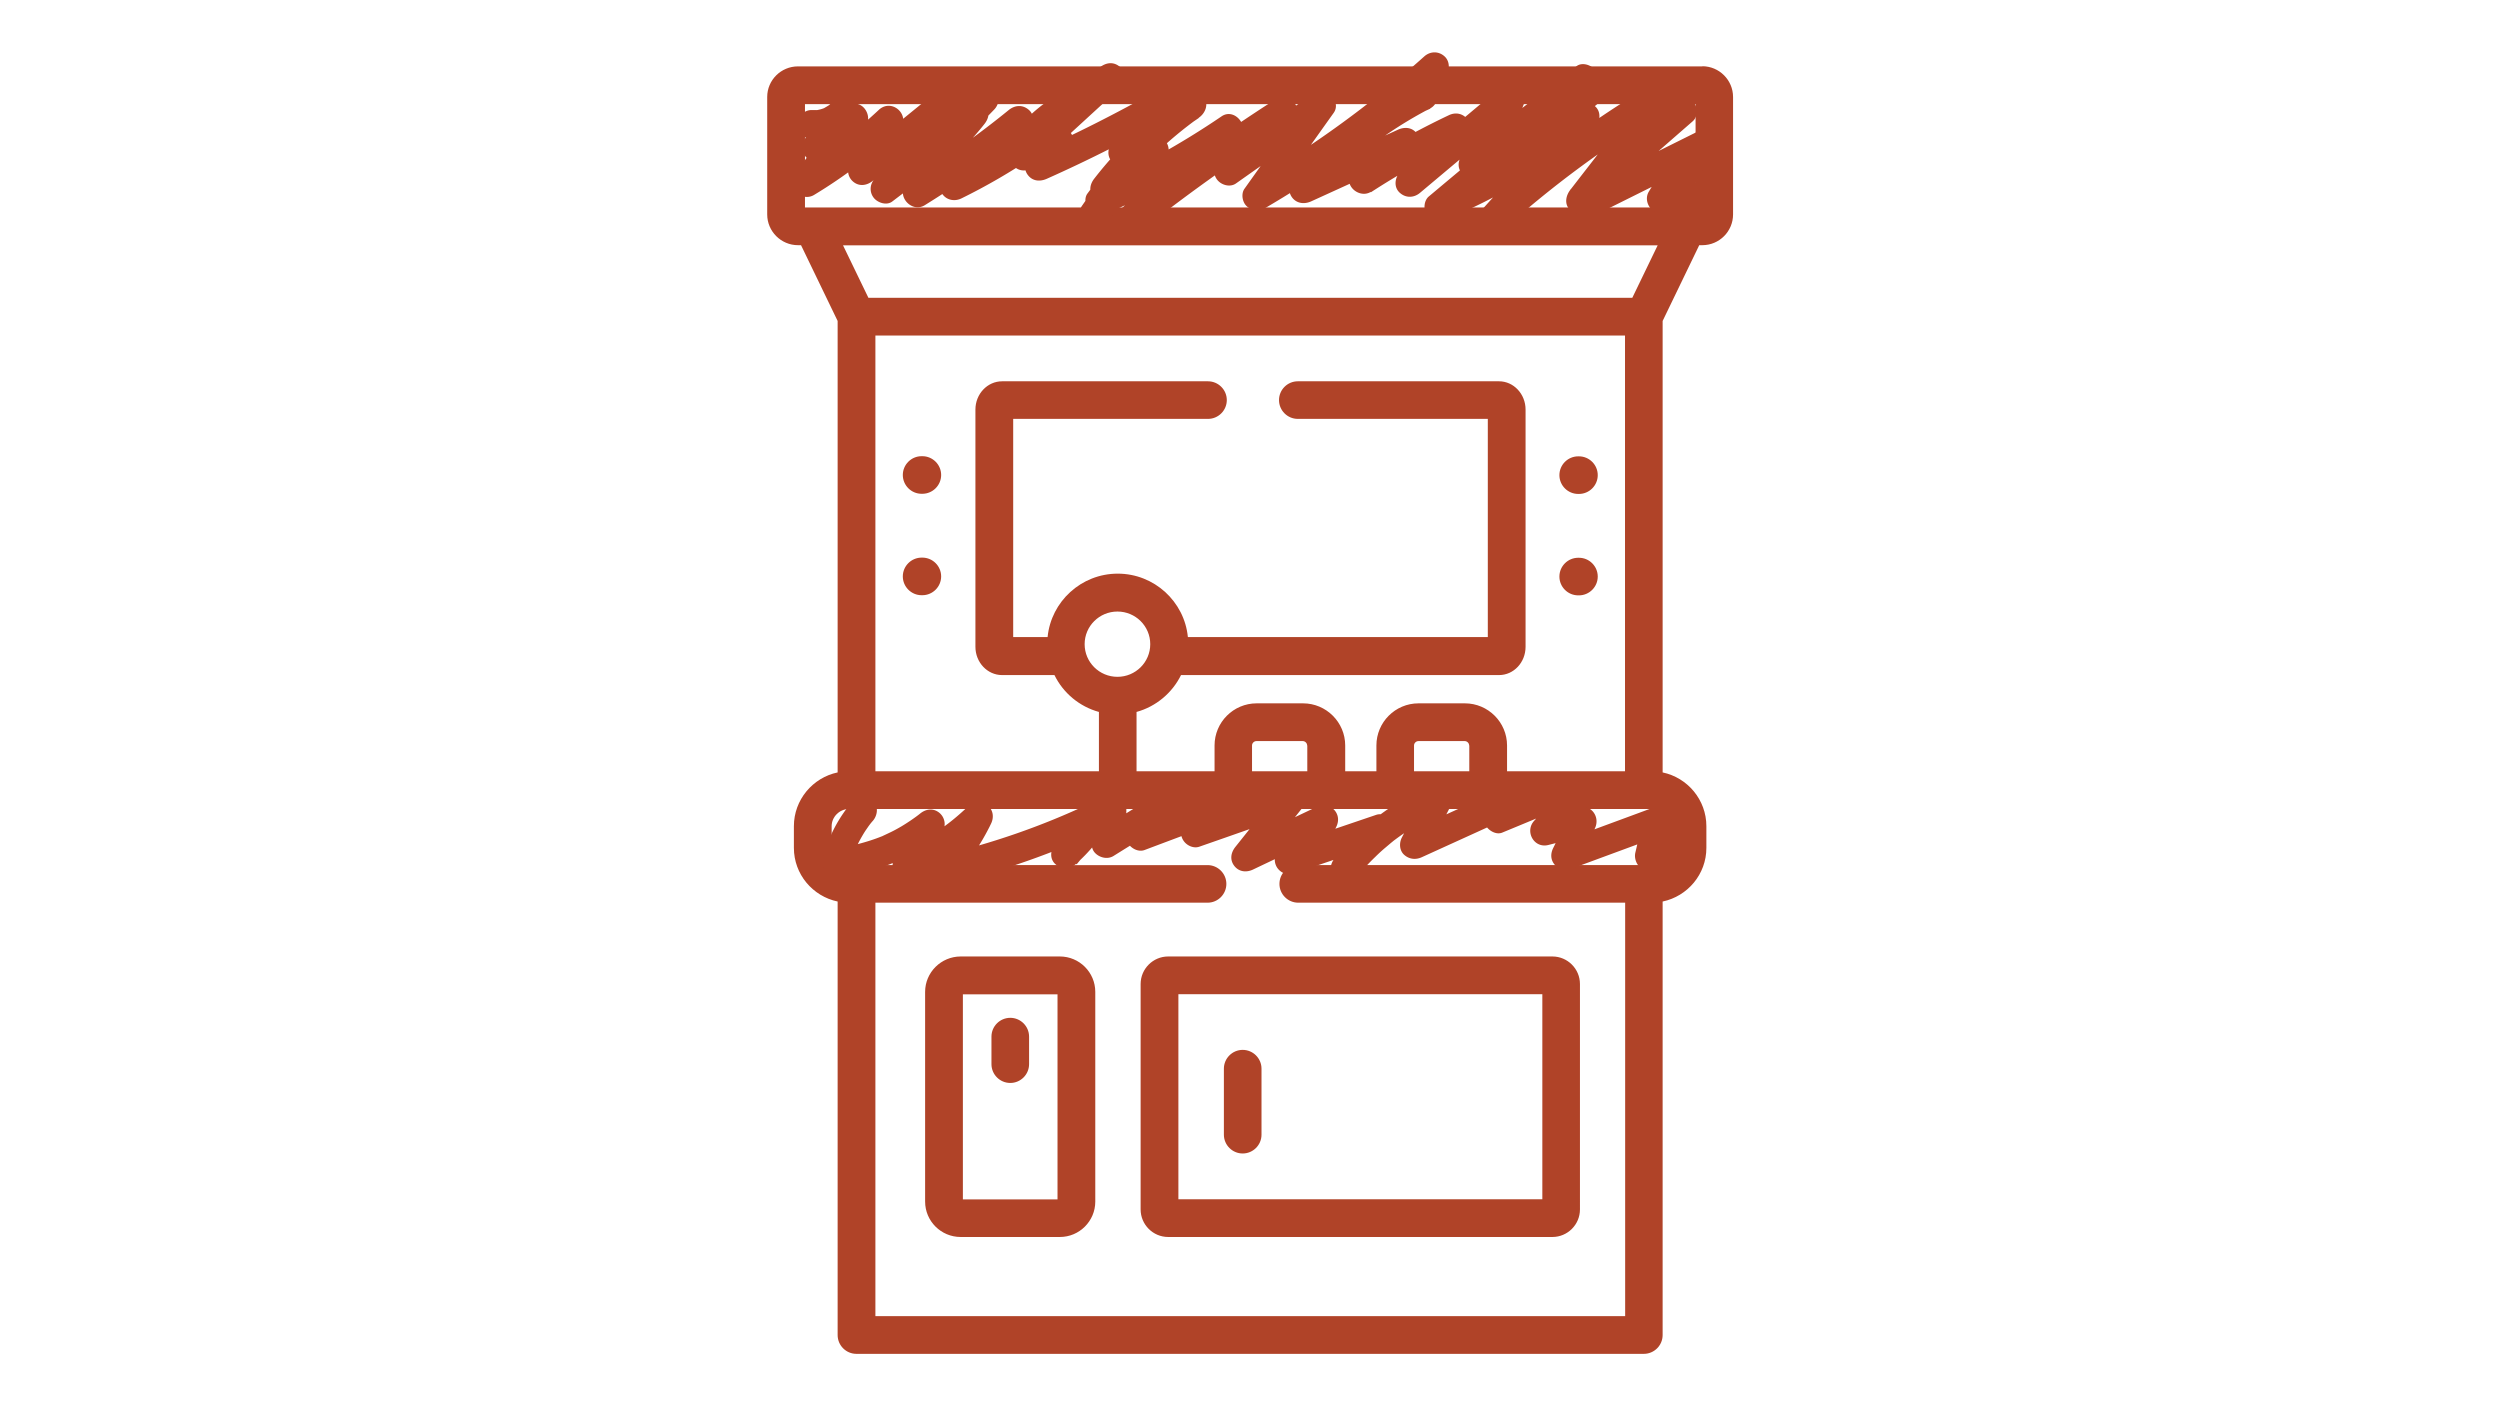
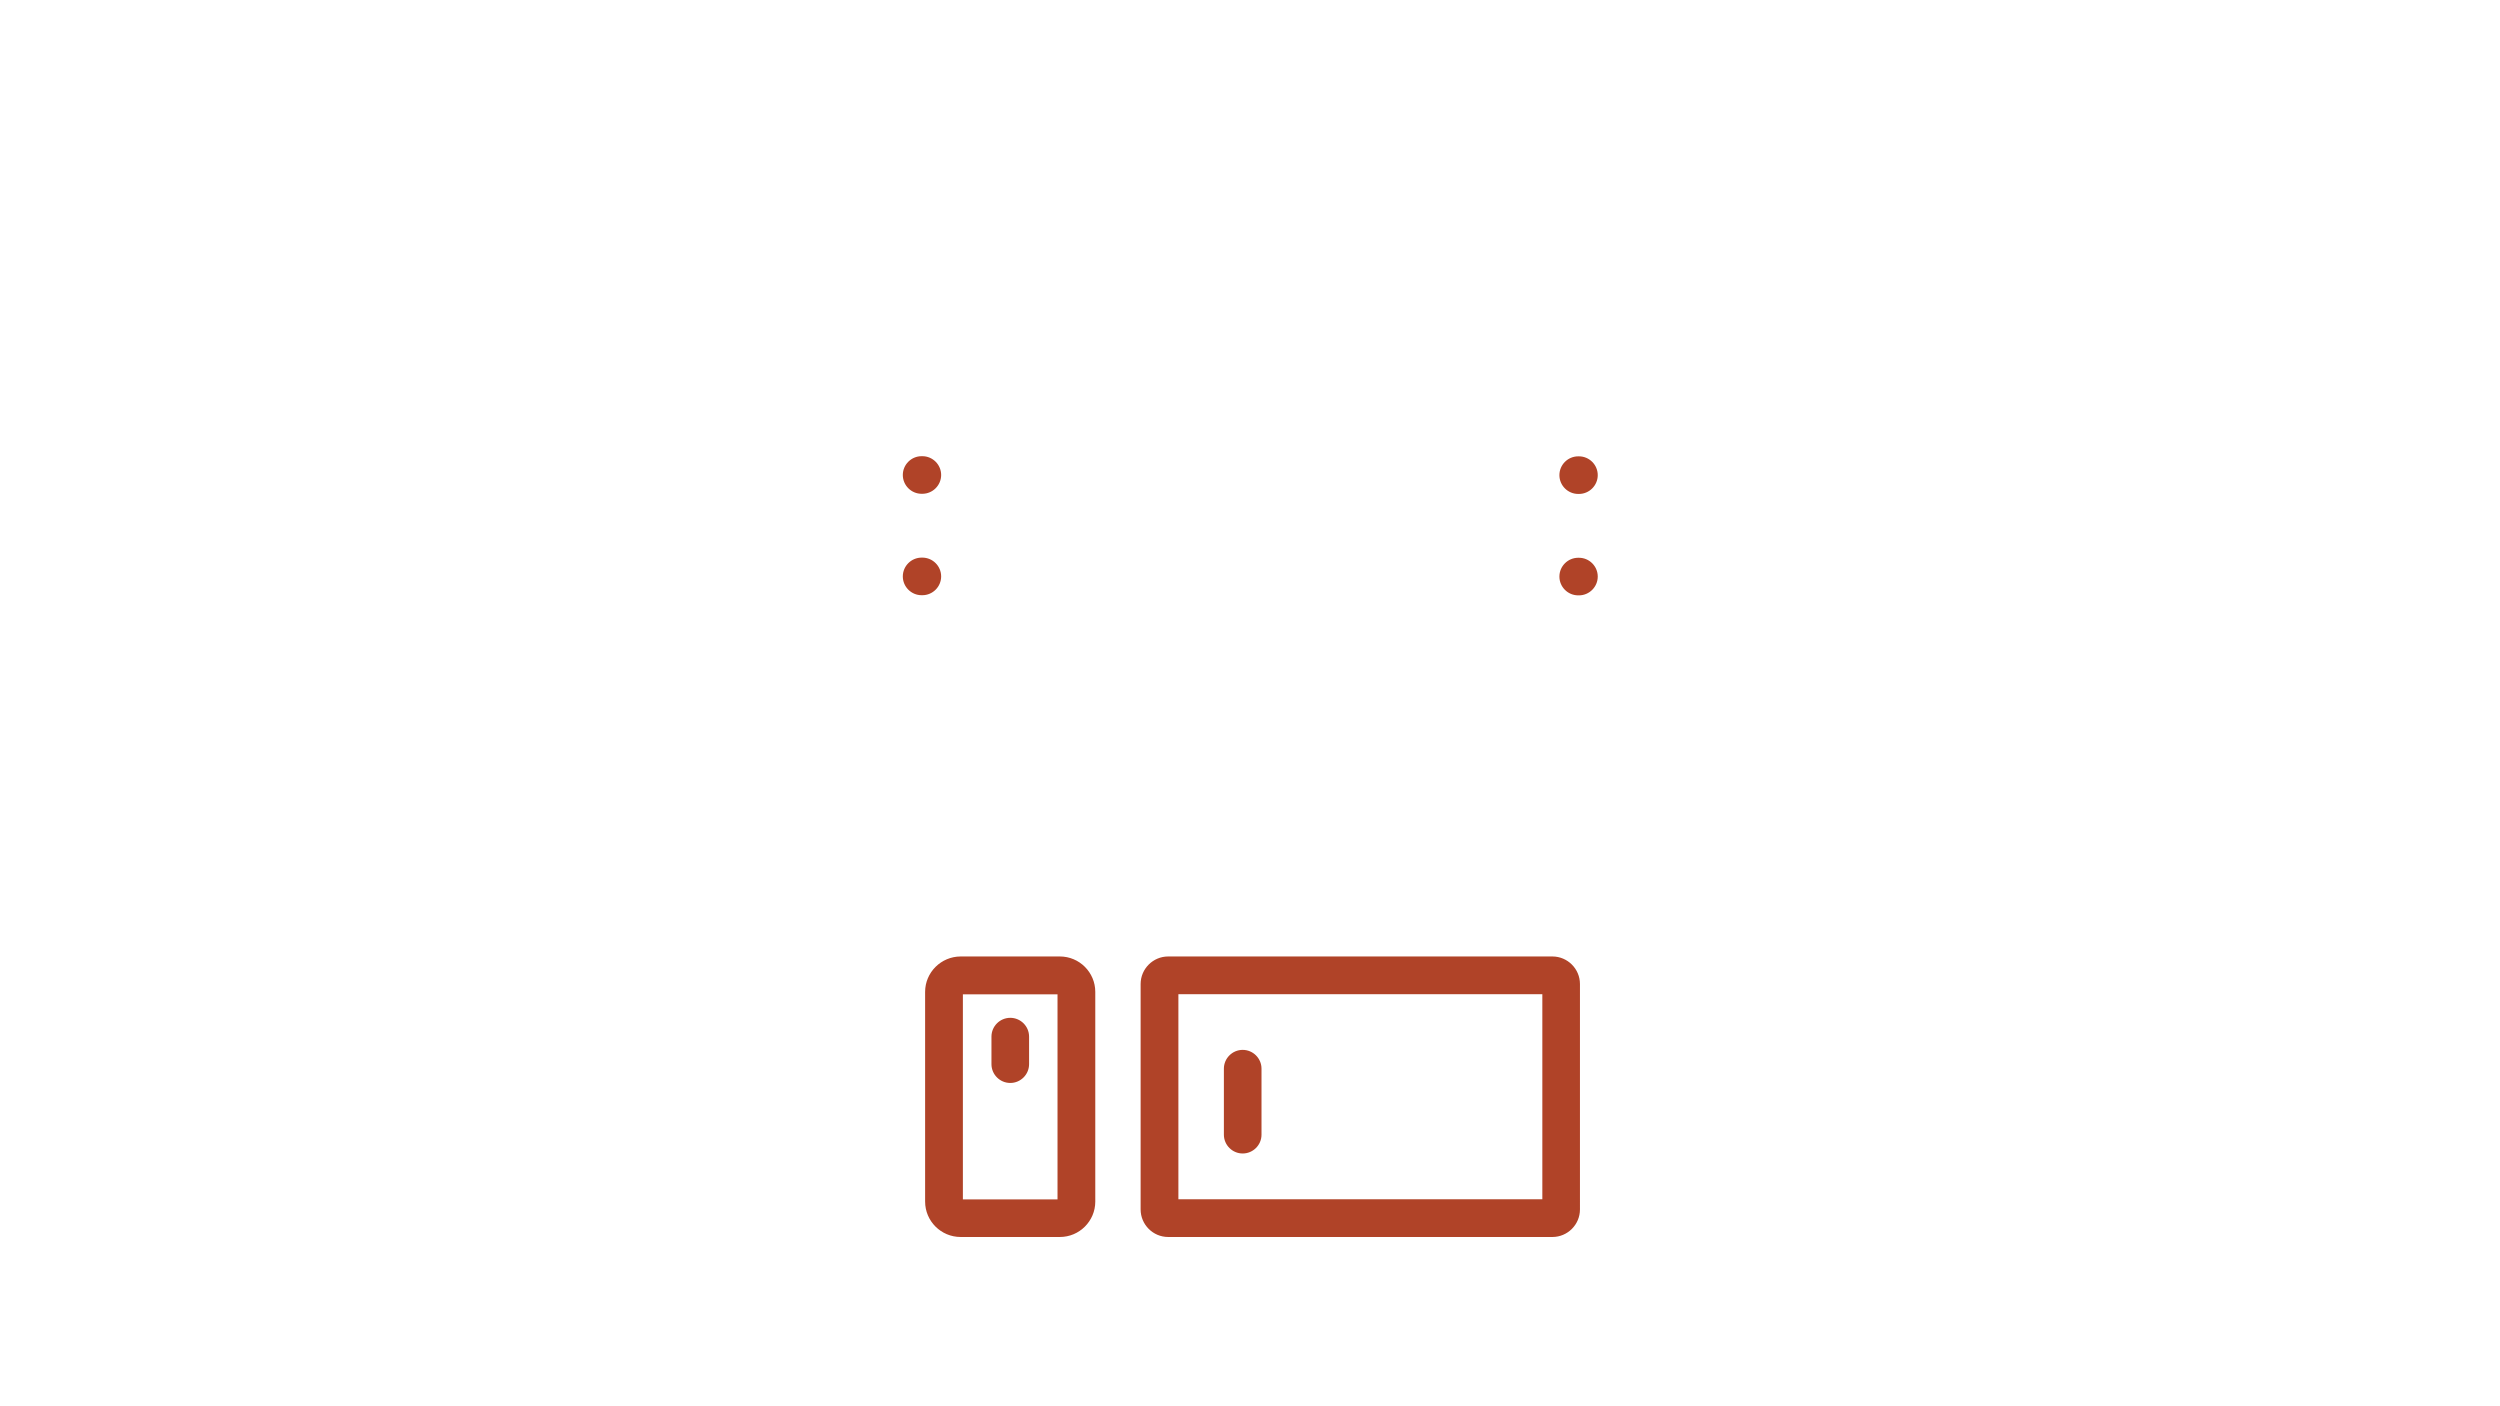
<svg xmlns="http://www.w3.org/2000/svg" width="1920" height="1080" version="1.0" viewBox="0 0 1440 810">
  <defs>
    <clipPath id="a">
-       <path d="M441.91 38h556.5v742h-556.5Zm0 0" />
-     </clipPath>
+       </clipPath>
  </defs>
  <path fill="#b04328" d="M531.273 262.766h-.421c-5.961 0-10.832 4.87-10.832 10.828 0 5.96 4.87 10.828 10.832 10.828h.421c5.961 0 10.832-4.867 10.832-10.828 0-5.957-4.87-10.828-10.832-10.828Zm0 58.422h-.421c-5.961 0-10.832 4.867-10.832 10.828 0 5.96 4.87 10.828 10.832 10.828h.421c5.961 0 10.832-4.867 10.832-10.828 0-5.961-4.87-10.829-10.832-10.829Zm377.774-36.68h.422c5.96 0 10.832-4.867 10.832-10.828 0-5.961-4.871-10.828-10.832-10.828h-.422c-5.961 0-10.832 4.867-10.832 10.828 0 5.96 4.87 10.828 10.832 10.828Zm0 58.422h.422c5.96 0 10.832-4.871 10.832-10.828 0-5.961-4.871-10.829-10.832-10.829h-.422c-5.961 0-10.832 4.868-10.832 10.829 0 5.957 4.87 10.828 10.832 10.828Zm-193.254 261.8c-5.965 0-10.836 4.868-10.836 10.829v38.023c0 5.961 4.871 10.828 10.836 10.828 5.96 0 10.836-4.867 10.836-10.828v-38.023c0-5.961-4.875-10.829-10.836-10.829Zm0 0" />
  <path fill="#b04328" d="M657 566.79v129.85c0 8.731 7.14 15.868 15.875 15.868h221.309c8.734 0 15.87-7.137 15.87-15.867V566.789c0-8.73-7.136-15.863-15.87-15.863H672.875c-8.734 0-15.875 7.133-15.875 15.863Zm21.754 5.874h209.633v118.102H678.754Zm-68.281-21.738h-57.114c-11.254 0-20.492 9.148-20.492 20.398V692.11c0 11.246 9.156 20.399 20.492 20.399h57.114c11.254 0 20.41-9.153 20.41-20.399V571.324c0-11.25-9.156-20.398-20.41-20.398Zm-1.344 139.926H554.62V572.75h54.508Zm0 0" />
  <path fill="#b04328" d="M581.918 623.785c5.96 0 10.832-4.87 10.832-10.828V597.09c0-5.957-4.871-10.824-10.832-10.824-5.965 0-10.836 4.867-10.836 10.824v15.867c0 5.957 4.871 10.828 10.836 10.828Zm0 0" />
  <g clip-path="url(#a)">
    <path fill="#b04328" d="M980.605 38.234H459.633c-9.742 0-17.723 7.891-17.723 17.625v67.657c0 9.734 7.98 17.71 17.723 17.71h1.762l21.082 43.649v260.04c-14.364 3.019-25.196 15.776-25.196 30.972v12.504c0 15.195 10.832 27.867 25.196 30.89v249.715c0 5.961 4.87 10.828 10.832 10.828h453.535c5.96 0 10.832-4.867 10.832-10.828V519.281c14.363-3.023 25.195-15.695 25.195-30.89v-12.504c0-15.196-10.832-27.953-25.195-30.973V184.875l21.082-43.648h1.762c9.828 0 17.722-7.977 17.722-17.711V55.859c0-9.734-7.98-17.71-17.722-17.71Zm-19.402 437.653v12.504c0 5.457-4.45 9.906-9.91 9.906h-203.5c-5.965 0-10.836 4.867-10.836 10.828 0 5.96 4.871 10.828 10.836 10.828H936.09v238.133H504.23V519.953h191.32c5.966 0 10.837-4.867 10.837-10.828 0-5.96-4.871-10.828-10.836-10.828H489.027c-5.46 0-9.996-4.45-9.996-9.906v-12.504c0-5.375 4.535-9.907 9.996-9.907h462.184c5.457 0 9.91 4.45 9.91 9.907ZM843.79 405.125h-26.707c-13.437 0-24.273 10.914-24.273 24.258v14.86h-17.973v-14.86c0-13.344-10.918-24.258-24.274-24.258h-26.707c-13.437 0-24.273 10.914-24.273 24.258v14.86h-44.934v-34.165c11.254-3.105 20.579-10.996 25.618-21.234H863.44c8.485 0 15.286-7.305 15.286-16.285V235.906c0-8.98-6.887-16.281-15.286-16.281h-115.9c-5.96 0-10.832 4.867-10.832 10.828 0 5.957 4.871 10.828 10.832 10.828h109.438v125.653H684.215c-2.016-20.48-19.403-36.512-40.399-36.512-20.996 0-38.382 16.031-40.398 36.512h-19.82V241.28h112.207c5.96 0 10.832-4.87 10.832-10.828 0-5.96-4.871-10.828-10.832-10.828h-118.59c-8.485 0-15.371 7.3-15.371 16.281V372.56c0 8.98 6.886 16.285 15.37 16.285h30.15c5.042 10.324 14.363 18.129 25.616 21.234v34.164H504.23V193.266h431.778v250.976h-67.946v-14.86c0-13.343-10.917-24.257-24.273-24.257Zm2.52 24.258v14.86h-31.832v-14.86c0-1.344 1.175-2.516 2.52-2.516h26.71c1.344 0 2.52 1.172 2.52 2.516Zm-93.309 0v14.86h-31.832v-14.86c0-1.344 1.176-2.516 2.52-2.516h26.707c1.343 0 2.52 1.172 2.52 2.516Zm-109.352-39.535c-10.414 0-18.898-8.391-18.898-18.801 0-10.406 8.484-18.8 18.898-18.8s18.895 8.394 18.895 18.8c0 10.41-8.48 18.8-18.895 18.8ZM500.2 171.528l-14.617-30.22H954.82l-14.613 30.22Zm476.457-52.044H463.664V59.973h512.992v59.597Zm0 0" />
  </g>
-   <path fill="#b04328" d="M467.441 80.035c8.735.504 17.387-3.023 23.434-9.316l-11.758-11.754a99.445 99.445 0 0 0-15.957 21.91c-3.863 7.3 3.945 15.613 11.422 11.414 8.566-4.867 16.375-11.078 22.844-18.55l-13.102-10.071c-8.988 12.422-17.972 24.844-26.96 37.266-2.098 2.855-1.259 7.808 1.343 10.074 2.688 2.52 6.805 3.273 10.078 1.344 17.555-10.579 34.016-23.082 49.05-37.102l-13.1-10.07-15.204 28.957c-1.933 3.691-1.176 8.14 2.184 10.742 3.36 2.605 7.644 2.016 10.918-.672 16.46-13.43 32.84-26.773 49.3-40.203L540.177 52.25a8855.27 8855.27 0 0 1-26.793 33.66c-2.602 3.274-3.36 7.387-.672 10.914 2.351 3.02 7.39 4.614 10.75 2.18 15.875-11.5 31.664-23 47.539-34.496L560.922 51.41c-12.602 13.098-25.2 26.192-37.879 39.285-2.856 3.02-3.191 7.637-.672 10.91 2.352 3.024 7.39 4.618 10.75 2.184 12.766-9.234 24.188-19.977 33.93-32.398 2.605-3.274 3.36-7.387.672-10.914-2.352-3.106-7.305-4.532-10.75-2.184-19.067 13.18-36.871 28.121-53.078 44.656-2.942 3.024-3.192 7.64-.672 10.914 2.265 2.938 7.472 4.7 10.75 2.18 12.343-9.398 24.773-18.887 37.12-28.285l-11.42-11.418-18.477 30.472c-4.285 7.051 4.282 15.778 11.422 11.415 20.91-12.926 40.903-27.282 60.051-42.809l-11.758-11.75c-12.43 12.504-24.777 25.012-37.207 37.52-2.941 2.937-3.191 7.636-.672 10.91 2.52 3.273 6.969 4.03 10.75 2.183 29.059-14.27 56.02-32.566 80.125-54.054 2.602-2.352 3.192-7.137 1.344-10.075-1.848-2.937-5.879-5.12-9.406-3.859-18.395 6.965-33.848 18.8-45.438 34.75-2.437 3.355-.84 8.394 2.184 10.742 3.527 2.77 7.64 1.93 10.918-.672 17.215-13.43 34.433-26.941 51.652-40.37l-11.758-11.755c-16.46 15.028-32.84 30.133-49.3 45.16-3.024 2.77-3.11 7.805-.672 10.91 2.77 3.528 6.886 3.778 10.75 2.184l19.906-8.394-10.082-13.094L592.75 89.94c-2.602 3.274-3.36 7.383-.672 10.91 2.688 3.524 6.887 3.86 10.75 2.184 24.695-10.996 48.797-23.254 72.317-36.515l-10.082-13.094c-8.063 9.484-16.208 18.972-24.27 28.457-2.688 3.187-3.277 7.469-.672 10.91 2.352 3.105 7.305 4.531 10.75 2.184 13.184-8.98 26.457-18.047 39.64-27.028l-8.398-14.355c-19.484 13.851-37.039 30.3-51.734 49.187-2.606 3.274-3.36 7.387-.672 10.914 2.266 2.938 7.473 4.7 10.75 2.18 9.488-7.3 18.98-14.605 28.473-21.906l-10.082-13.094c-11.504 12.086-23.012 24.258-34.516 36.344l13.102 10.074c10.246-14.691 20.406-29.465 30.656-44.152 2.52-3.61.754-9.403-3.028-11.414-4.367-2.27-8.648-.758-11.421 3.02l-27.293 36.765c-2.102 2.855-1.176 7.804 1.343 10.074 2.938 2.684 6.551 2.852 10.079 1.34 25.867-11.5 50.726-25.266 74.16-41.211L701.852 68.62c-20.41 18.8-40.82 37.602-61.227 56.406-3.191 2.938-3.191 8.813 0 11.75 3.61 3.356 8.145 2.938 11.758 0 28.808-23.082 59.379-44.906 90.789-65.05l-10.078-13.098C722.68 69.96 712.18 81.293 701.766 92.625c-2.856 3.105-3.274 7.555-.672 10.914 2.351 3.02 7.308 4.531 10.75 2.18 17.722-12.504 35.445-25.012 53.25-37.52l-11.422-11.414c-12.262 17.29-24.524 34.664-36.871 51.957-2.016 2.852-1.262 7.723 1.344 10.07 2.77 2.52 6.804 3.192 10.078 1.344 28.89-16.87 56.441-36.094 82.308-57.246 7.305-5.957 14.446-12.086 21.5-18.383l-11.758-11.75-25.53 25.352c-2.942 2.937-3.192 7.719-.673 10.91 2.688 3.523 6.887 3.86 10.75 2.184l19.063-8.649-8.399-14.351c-26.539 13.847-50.558 32.484-70.464 54.726-2.77 3.106-3.274 7.555-.672 10.914 2.605 3.356 6.886 3.86 10.75 2.18l58.539-26.691-10.078-13.094c-6.633 8.308-14.024 14.855-22.34 20.144l8.398 14.356c17.051-11.082 34.856-20.985 53.332-29.715l-10.078-13.094c-8.902 10.406-17.723 20.899-26.625 31.309-2.855 3.273-3.527 8.558 0 11.75 3.527 3.191 8.23 3.023 11.758 0 19.402-16.285 38.805-32.567 58.203-48.852l-13.941-8.14c-4.368 11.664-11.926 25.097-19.735 34.75-2.605 3.273-3.36 7.386-.672 10.91 2.266 2.937 7.473 4.699 10.75 2.183 21.246-16.367 42.496-32.738 63.746-49.105L906.277 39.66c-11.34 12.926-22.68 25.852-34.015 38.781-2.856 3.274-3.446 8.559 0 11.75 3.441 3.192 8.23 3.024 11.758 0l41.574-34.918c3.191-2.687 3.023-7.89.672-10.914-2.606-3.355-7.055-4.109-10.75-2.18a225.084 225.084 0 0 0-57.028 44.317c-2.941 3.192-3.445 8.649 0 11.754 3.442 3.105 8.313 3.105 11.758 0 13.102-12.004 26.29-24.008 39.39-36.012 3.192-2.937 3.192-8.812 0-11.75-3.527-3.273-8.23-3.02-11.757 0-24.945 20.903-49.973 41.801-74.918 62.703-2.688 2.266-3.191 7.22-1.344 10.07 1.848 2.856 5.961 5.208 9.406 3.864 32.168-12.926 61.73-30.973 87.852-53.805l-11.758-11.75-54.844 60.684c-2.941 3.273-3.445 8.648 0 11.754 3.442 3.105 8.313 3.105 11.758 0 29.985-27.113 61.98-50.617 97.004-71.434L950.957 49.48c-15.453 19.977-30.992 39.872-46.445 59.848-2.688 3.442-3.61 8.48 0 11.754 3.613 3.273 8.23 3.106 11.758 0 19.57-17.039 39.14-34.164 58.707-51.203 3.109-2.688 3.023-7.89.671-10.914-2.351-3.02-7.39-4.613-10.75-2.18-20.746 15.36-39.472 33.238-55.43 53.637-2.605 3.273-3.359 7.387-.671 10.91 2.687 3.527 6.969 4.027 10.75 2.184 23.262-11.586 46.527-23.168 69.793-34.75l-10.078-13.094c-11.758 9.82-21.754 21.652-29.563 34.75-3.613 6.043 2.434 14.52 9.406 12.254 10.497-3.442 21.079-6.801 31.579-10.242l-9.407-12.254c-.336.418-.59.84-.925 1.257.84-1.09-.25.254-.418.504-.672.758-1.43 1.512-2.184 2.266-.504.422-1.008.926-1.512 1.262.672-.59.25-.168-.168.168-1.008.672-2.015 1.343-3.023 1.847-.504.25-.926.5-1.43.754-.168 0-1.512.672-.84.418.84-.336-1.257.422-1.257.422l-1.512.504c-1.008.25-2.016.504-3.11.672-2.433.504.84 0-.503 0-.672 0-1.344.082-2.016.082-4.367.168-8.567 3.695-8.313 8.309.25 4.617 3.696 8.48 8.313 8.312 13.523-.504 25.617-7.305 33.258-18.469 4.031-5.957-2.688-14.437-9.407-12.254-10.496 3.442-21.078 6.801-31.578 10.243l9.407 12.253c7.222-12.171 15.789-22.074 26.96-31.394 3.192-2.684 3.024-7.887.672-10.91-2.605-3.442-6.972-4.028-10.75-2.184-23.265 11.586-46.53 23.168-69.793 34.75l10.079 13.094A286.269 286.269 0 0 1 946 94.386c8.906-8.726 18.313-16.702 27.297-23.331L963.219 57.96c-19.57 17.039-39.137 34.16-58.707 51.2l11.758 11.753c15.453-19.98 30.992-39.871 46.445-59.848 2.605-3.359 3.445-7.386.672-10.914-2.52-3.187-7.137-4.28-10.75-2.183-27.969 16.62-54.59 35.422-79.703 56.156a525.212 525.212 0 0 0-20.66 17.879l11.757 11.75 54.844-60.688c2.938-3.273 3.441-8.644 0-11.75-3.445-3.105-8.316-3.105-11.758 0-12.094 10.579-24.191 19.473-38.215 28.121-6.804 4.196-13.773 8.055-20.828 11.665a420.51 420.51 0 0 1-10.75 5.207c-4.117 1.93-6.804 3.02-10.668 4.617l8.149 13.933c24.941-20.902 49.968-41.804 74.914-62.703l-11.758-11.75c-13.102 12-26.29 24.004-39.39 36.008l11.757 11.75c15.875-17.207 33.094-30.55 53.668-41.715l-10.078-13.094-41.574 34.918 11.758 11.75c11.34-12.925 22.68-25.851 34.015-38.777 2.774-3.11 3.278-7.555.672-10.914-2.266-2.937-7.473-4.7-10.75-2.184a544892.22 544892.22 0 0 1-63.746 49.106l10.078 13.094c10.332-12.758 18.309-26.778 24.02-42.137 1.261-3.273-.754-7.805-3.864-9.402-3.527-1.844-7.136-1.172-10.078 1.343-19.398 16.285-38.8 32.57-58.203 48.852l11.758 11.754c8.902-10.41 17.723-20.903 26.625-31.313 6.215-7.3-1.426-17.207-10.078-13.093a466.715 466.715 0 0 0-53.332 29.714c-3.61 2.352-5.543 7.473-3.024 11.418 2.352 3.692 7.477 5.454 11.422 3.02 9.742-6.129 18.563-13.766 25.785-22.746 2.602-3.274 3.36-7.387.672-10.914-2.687-3.524-6.886-3.86-10.75-2.18-19.484 8.895-39.054 17.793-58.539 26.691l10.078 13.094c19.485-21.738 41.239-38.61 67.106-52.125 3.863-2.015 5.375-7.722 3.023-11.414-2.687-4.113-7.14-4.953-11.422-3.023l-19.066 8.644 10.078 13.094 25.535-25.348c3.106-3.105 3.274-8.73 0-11.75-3.445-3.191-8.316-3.105-11.762 0-24.27 21.739-49.3 40.793-76.761 58.504-7.813 5.035-15.707 9.903-23.688 14.52l11.426 11.418c12.262-17.293 24.523-34.668 36.867-51.957 4.79-6.719-4.703-16.117-11.422-11.418a26839.695 26839.695 0 0 1-53.246 37.52l10.078 13.093c10.414-11.328 20.914-22.66 31.328-33.992 2.856-3.106 3.274-7.555.672-10.914-2.437-3.106-7.222-4.364-10.75-2.18-32.59 20.899-63.914 43.563-94.152 67.652l11.758 11.75c20.41-18.8 40.82-37.601 61.226-56.406 6.891-6.293-2.183-18.465-10.078-13.094-23.43 15.95-48.293 29.715-74.16 41.215l11.422 11.414 27.297-36.761-14.363-8.395c-10.246 14.688-20.407 29.461-30.653 44.149-2.351 3.44-.926 8.394 2.184 10.746 3.105 2.351 8.062 2.351 10.918-.672 11.504-12.086 23.012-24.258 34.52-36.344 2.855-3.023 3.19-7.64.671-10.914-2.27-2.938-7.476-4.7-10.754-2.18-9.488 7.301-18.98 14.602-28.468 21.906l10.078 13.094c7.054-8.98 14.695-17.543 22.93-25.433 8.23-7.891 16.628-14.856 25.445-21.153 3.527-2.515 5.543-7.386 3.023-11.414-2.265-3.61-7.558-5.625-11.422-3.023-13.183 8.98-26.457 18.047-39.64 27.027l10.078 13.098c8.062-9.488 16.21-18.973 24.273-28.457 2.688-3.188 3.274-7.469.672-10.91-2.605-3.442-7.14-4.2-10.75-2.184a832.558 832.558 0 0 1-72.316 36.512l10.078 13.094 11.258-14.184c2.601-3.274 3.359-7.387.671-10.914-2.687-3.524-6.886-3.778-10.753-2.18l-19.903 8.395 10.078 13.093c16.461-15.027 32.84-30.136 49.301-45.16 3.192-2.937 3.192-8.812 0-11.75-3.695-3.36-8.062-2.855-11.758 0-17.218 13.43-34.437 26.942-51.652 40.375l13.102 10.07c1.761-2.519 4.28-5.456 7.222-8.476a63.532 63.532 0 0 1 4.2-4.031c1.257-1.09 3.527-3.02 4.285-3.61.753-.586 3.191-2.265 4.617-3.187a61.516 61.516 0 0 1 4.957-3.024c3.695-2.097 7.222-3.69 10.078-4.785l-8.149-13.933c-11.84 10.578-23.011 19.222-36.113 28.035-13.101 8.816-26.625 16.539-40.652 23.422l10.082 13.094c12.43-12.508 24.773-25.016 37.203-37.52 3.11-3.106 3.36-8.73 0-11.754-3.61-3.273-8.145-2.937-11.758 0-17.719 14.438-36.785 27.953-56.691 40.207l11.422 11.414c6.132-10.156 12.347-20.312 18.48-30.469 1.848-3.02 1.344-7.636-1.344-10.07-2.523-2.266-7.14-3.61-10.082-1.344-12.343 9.403-24.773 18.887-37.12 28.285l10.077 13.098c15.453-15.781 31.914-29.8 49.723-42.055l-10.078-13.093c-8.82 11.164-19.824 21.992-30.574 29.797l10.078 13.093c12.597-13.093 25.199-26.187 37.879-39.28 2.855-3.024 3.191-7.642.672-10.915-2.352-3.02-7.391-4.613-10.75-2.18-15.875 11.5-31.664 22.996-47.536 34.496l10.079 13.094a9610.11 9610.11 0 0 1 26.789-33.656c2.691-3.441 3.613-8.48 0-11.754-3.61-3.273-8.145-2.937-11.758 0-16.461 13.43-32.836 26.777-49.301 40.207l13.106 10.074 15.199-28.96c4.367-8.31-6.047-16.704-13.102-10.071-14.277 13.344-28.808 24.34-45.687 34.496l11.422 11.418a222904.51 222904.51 0 0 1 26.96-37.27c2.434-3.355.84-8.394-2.187-10.742-3.023-2.351-8.23-2.52-10.918.668-6.129 6.97-11.672 11.5-19.484 15.868l11.421 11.414c3.864-7.301 7.813-12.758 13.356-18.551 3.023-3.106 3.36-8.73 0-11.75-3.36-3.024-8.566-3.36-11.758 0-.59.586-1.176 1.176-1.765 1.68.671-.59.168-.086-.25.167-.672.418-1.344.84-2.102 1.258-1.258.754.168 0-.586.336-1.262.504-2.605.84-3.95 1.09-.839.168.927 0-.585 0h-2.438c-4.367-.25-8.566 4.031-8.312 8.313.25 4.699 3.695 8.054 8.312 8.308Zm24.019 380.992c-8.312 9.653-14.444 20.985-17.382 33.41-1.176 4.782 2.434 11.079 8.063 10.575 22.171-2.098 42.75-10.492 60.05-24.508L529.09 470.43c-4.621 7.89-9.238 15.863-13.86 23.754-1.761 3.105-1.425 7.636 1.344 10.074 2.942 2.683 6.551 2.851 10.078 1.34 16.043-7.133 30.657-17.207 43.34-29.293l-13.101-10.07c-5.293 10.824-11.762 20.648-19.32 29.124-5.544 6.211-.169 15.864 8.148 13.934 31.328-7.305 61.73-18.047 90.875-31.813l-11.422-11.414c-4.703 7.887-9.574 13.766-16.8 20.059l11.76 11.754c8.817-10.578 17.552-21.238 26.372-31.813l-13.942-3.695c-.167-1.176.083 1.258.083 1.512 0 .922.085 1.847.085 2.851 0 1.68-.168 4.368-.253 5.457-.082.926-.672 3.442-1.008 4.872-.25.921-.504 1.843-.84 2.683-.168.422-.336.922-.504 1.344-.418.922-.418 1.176-.25.586-1.43 3.36-1.68 7.387 1.344 10.074 2.687 2.434 6.886 3.273 10.078 1.344 12.262-7.64 24.605-15.278 36.871-22.918l-10.078-13.094c-5.63 6.211-11.34 12.426-16.969 18.637-2.433 2.683-3.36 6.883-1.344 10.07 1.848 2.938 5.88 5.121 9.407 3.863 16.714-6.297 33.343-12.507 50.058-18.804l-4.453-16.032c-9.992 4.032-18.39 10.914-23.43 20.649-1.597 3.023-1.43 6.547.672 9.234 1.93 2.52 5.625 4.113 8.735 3.02 18.558-6.461 37.12-13.008 55.683-19.473l-8.148-13.933-26.707 33.492c-2.606 3.273-3.36 7.386-.672 10.91 2.687 3.527 6.969 3.945 10.75 2.183 15.117-7.218 30.32-14.351 45.437-21.57l-11.422-11.418c-1.093 2.098-2.183 4.2-3.527 6.211-.672 1.094-1.43 2.102-2.183 3.106.503-.668 0 0-.254.336-.418.503-.922 1.093-1.344 1.597-1.594 1.762-3.274 3.524-5.04 5.035-2.265 2.016-2.433 2.098-4.952 3.86-3.446 2.351-5.125 6.465-3.446 10.41 1.512 3.61 5.88 6.129 9.829 4.785 17.55-5.96 35.023-11.922 52.574-17.797l-8.145-13.933c-6.719 7.64-13.523 15.195-20.242 22.832l11.758 11.75c3.527-4.364 7.308-8.559 11.34-12.422a93.46 93.46 0 0 1 6.047-5.54l3.273-2.769c.59-.422 1.094-.926 1.68-1.344 1.261-1.007-1.512 1.09.672-.504 8.988-6.714 18.73-12.34 29.144-16.703l-11.422-11.414c-4.62 8.98-9.324 17.961-13.941 26.942-1.68 3.191-1.512 7.554 1.344 10.074 2.855 2.515 6.55 2.937 10.078 1.344 24.355-11.082 48.629-22.16 72.984-33.157l-8.398-14.355c-9.66 5.039-18.563 11.668-26.29 19.39-2.519 2.52-3.273 6.97-1.343 10.075 1.847 2.851 5.965 5.285 9.406 3.86 13.27-5.458 26.457-10.997 39.727-16.454l-10.246-10.238c-2.184 7.386-6.047 14.351-11.086 19.894-5.543 6.043-.168 16.031 8.148 13.934 7.305-1.848 14.613-3.777 21.918-5.625l-9.406-12.254c-3.274 6.547-6.465 13.094-9.742 19.723-1.512 3.105-1.512 6.464.671 9.234 1.934 2.434 5.63 4.113 8.735 3.023 17.637-6.546 35.273-13.011 52.914-19.558l-10.246-10.242c-1.598 6.714-3.11 13.347-4.707 20.062-1.344 5.793 3.949 12.422 10.25 10.242 7.808-2.773 15.703-5.457 23.515-8.226l-10.582-8.059c-.168 3.02-.336 5.961-.504 8.98-.253 4.364 4.032 8.563 8.313 8.31 4.703-.25 8.062-3.692 8.316-8.31.168-3.019.336-5.96.504-8.98.25-5.203-5.543-9.738-10.582-8.058-7.812 2.77-15.707 5.457-23.515 8.226l10.246 10.238c1.593-6.714 3.105-13.343 4.703-20.058 1.344-5.707-3.95-12.59-10.246-10.242-17.64 6.546-35.278 13.011-52.914 19.558l9.406 12.254c3.277-6.547 6.469-13.094 9.742-19.726 3.277-6.63-2.098-14.102-9.406-12.254-7.305 1.847-14.613 3.777-21.922 5.625l8.148 13.933c7.141-7.89 12.43-17.039 15.371-27.281 1.594-5.54-4.199-12.758-10.246-10.238-13.273 5.453-26.457 10.996-39.726 16.449l8.144 13.934c7.055-7.133 13.774-12.086 22.848-16.786 3.863-2.015 5.375-7.722 3.023-11.418-2.687-4.109-7.14-4.949-11.425-3.02-24.356 11.079-48.625 22.161-72.985 33.157l11.422 11.414c4.621-8.98 9.324-17.96 13.946-26.945 1.68-3.188 1.511-7.555-1.344-10.07-2.942-2.77-6.555-2.856-10.082-1.344-21.582 9.148-40.899 23.754-55.598 41.969-2.773 3.359-3.527 8.476 0 11.75 3.191 2.937 8.734 3.441 11.758 0 6.719-7.637 13.523-15.192 20.242-22.829 2.352-2.687 3.36-6.882 1.344-10.074-1.934-3.023-5.797-5.035-9.406-3.86-17.555 5.958-35.024 11.919-52.579 17.794l6.383 15.191c9.828-6.629 17.973-15.441 23.18-26.101 3.781-7.723-3.777-15.028-11.422-11.418-15.117 7.218-30.316 14.355-45.437 21.574l10.082 13.094 26.707-33.493c2.265-2.855 3.441-6.796 1.343-10.074-1.933-2.937-5.879-5.035-9.406-3.86-18.562 6.466-37.125 13.013-55.683 19.474l9.406 12.257c.84-1.68 1.847-3.273 2.937-4.785-.84 1.176 1.008-1.176 1.262-1.43.672-.667 1.258-1.34 1.93-2.011a21.543 21.543 0 0 1 2.101-1.848c-1.176.922 1.008-.586 1.258-.754a23.73 23.73 0 0 1 2.438-1.43c.25-.167 3.105-1.425 1.593-.84 4.032-1.593 7.309-5.62 5.797-10.238-1.262-3.945-5.879-7.472-10.246-5.793-16.715 6.297-33.344 12.508-50.058 18.805l8.148 13.934c5.629-6.215 11.34-12.426 16.965-18.637 2.855-3.105 3.277-7.555.672-10.91-2.434-3.192-7.223-4.367-10.75-2.184-12.262 7.637-24.61 15.278-36.871 22.914l11.421 11.418c4.454-10.41 5.797-20.902 4.286-32.148-.84-6.043-10.164-8.227-13.942-3.695-8.82 10.578-17.554 21.238-26.375 31.812-2.77 3.36-3.527 8.563 0 11.754 3.531 3.187 8.235 3.02 11.762 0 7.64-6.715 14.191-14.691 19.398-23.422 1.848-3.105 1.43-7.637-1.343-10.07-2.938-2.688-6.633-2.938-10.079-1.344-27.464 13.012-56.773 23.168-86.843 30.133l8.148 13.933c8.735-9.82 16.211-20.648 21.922-32.484 1.848-3.777 1.258-8.055-2.184-10.742-3.445-2.688-7.894-2.266-10.918.672-6.218 5.875-11.425 10.156-18.312 14.773-6.887 4.617-14.11 8.563-21.668 11.918l11.422 11.414c4.621-7.887 9.238-15.863 13.86-23.754 2.097-3.61 1.09-8.226-2.184-10.742-3.528-2.687-7.645-2.016-10.918.672-2.606 2.098-6.887 5.035-10.668 7.3-2.016 1.177-4.114 2.352-6.215 3.36-1.09.504-2.098 1.008-3.192 1.508-.503.254-1.09.504-1.593.758.672-.254.504-.168-.422.168-4.367 1.761-8.902 3.187-13.438 4.363-2.27.59-4.62 1.094-6.972 1.43-.336 0-3.442.5-2.184.332-1.176.168-2.351.254-3.527.422l8.062 10.574a61.32 61.32 0 0 1 2.27-7.637c.168-.586.418-1.09.586-1.68l.336-.84c-.25.504-.168.504 0 0 .504-1.257 1.093-2.433 1.68-3.609a83.788 83.788 0 0 1 3.78-6.547c.758-1.09 1.512-2.18 2.27-3.273-.59.84.418-.504.586-.754.504-.59.926-1.176 1.43-1.68 2.855-3.273 3.441-8.562 0-11.75-3.11-2.855-8.739-3.527-11.762 0Zm0 0" />
</svg>